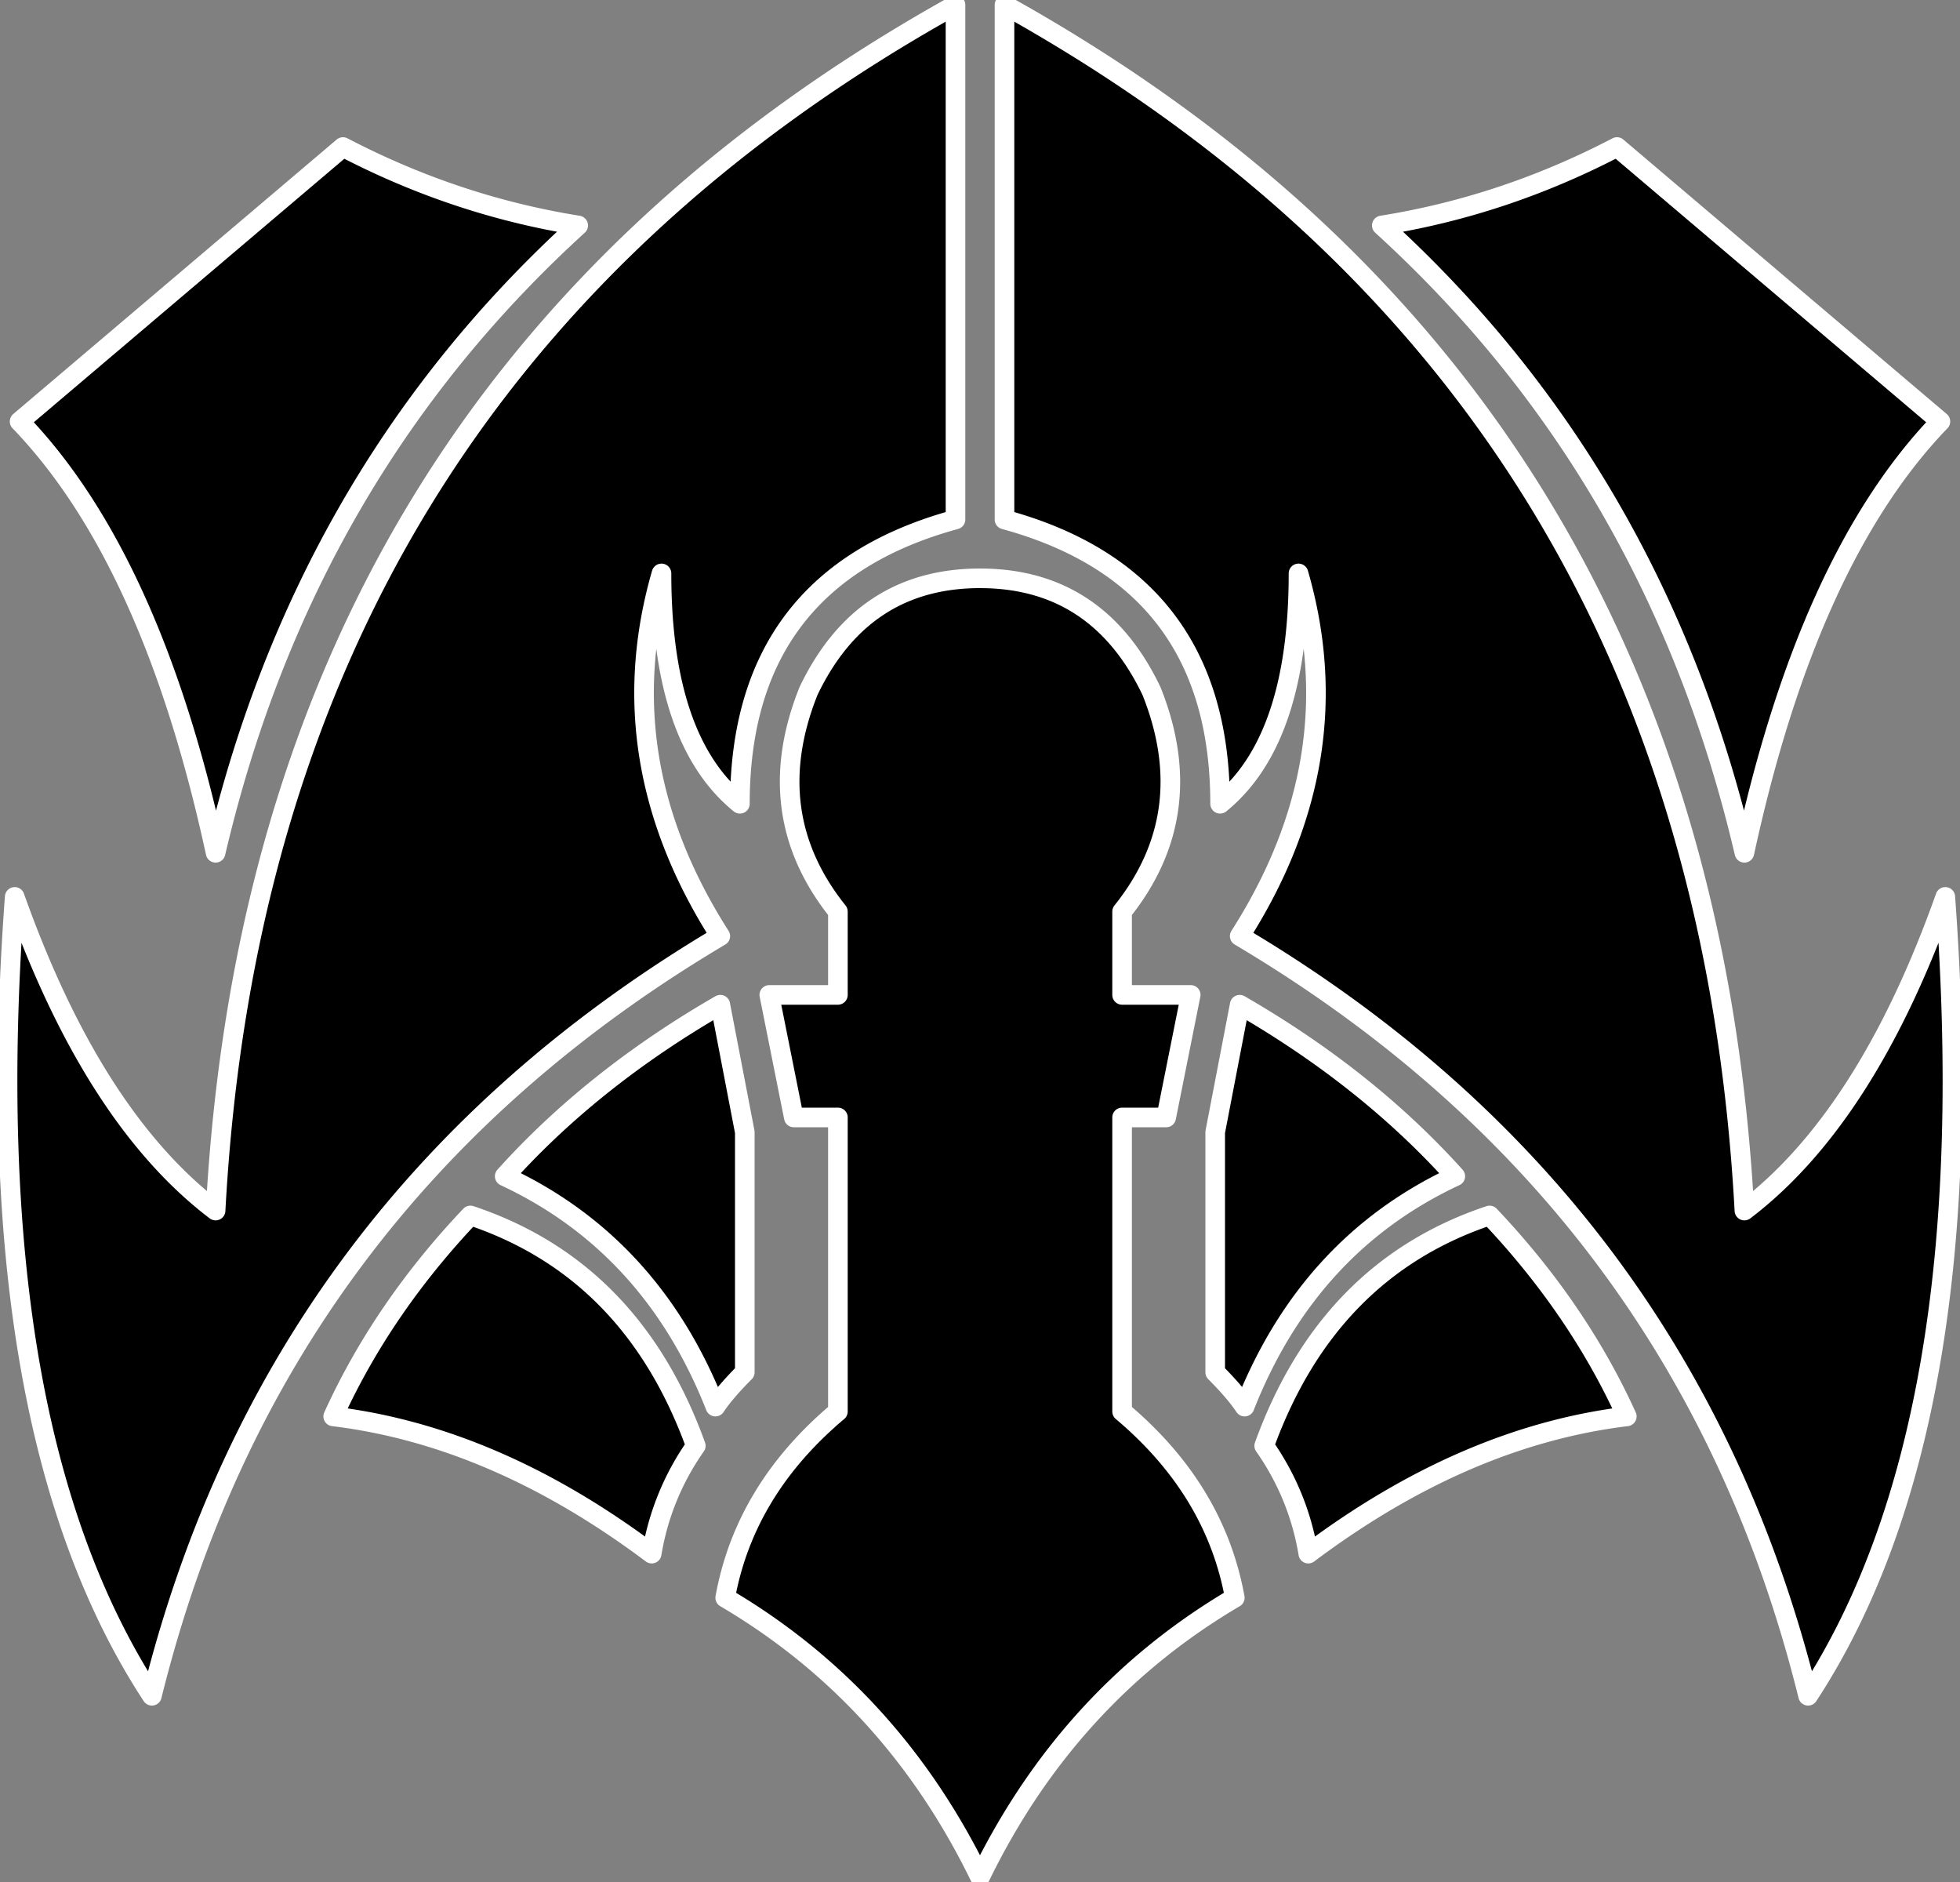
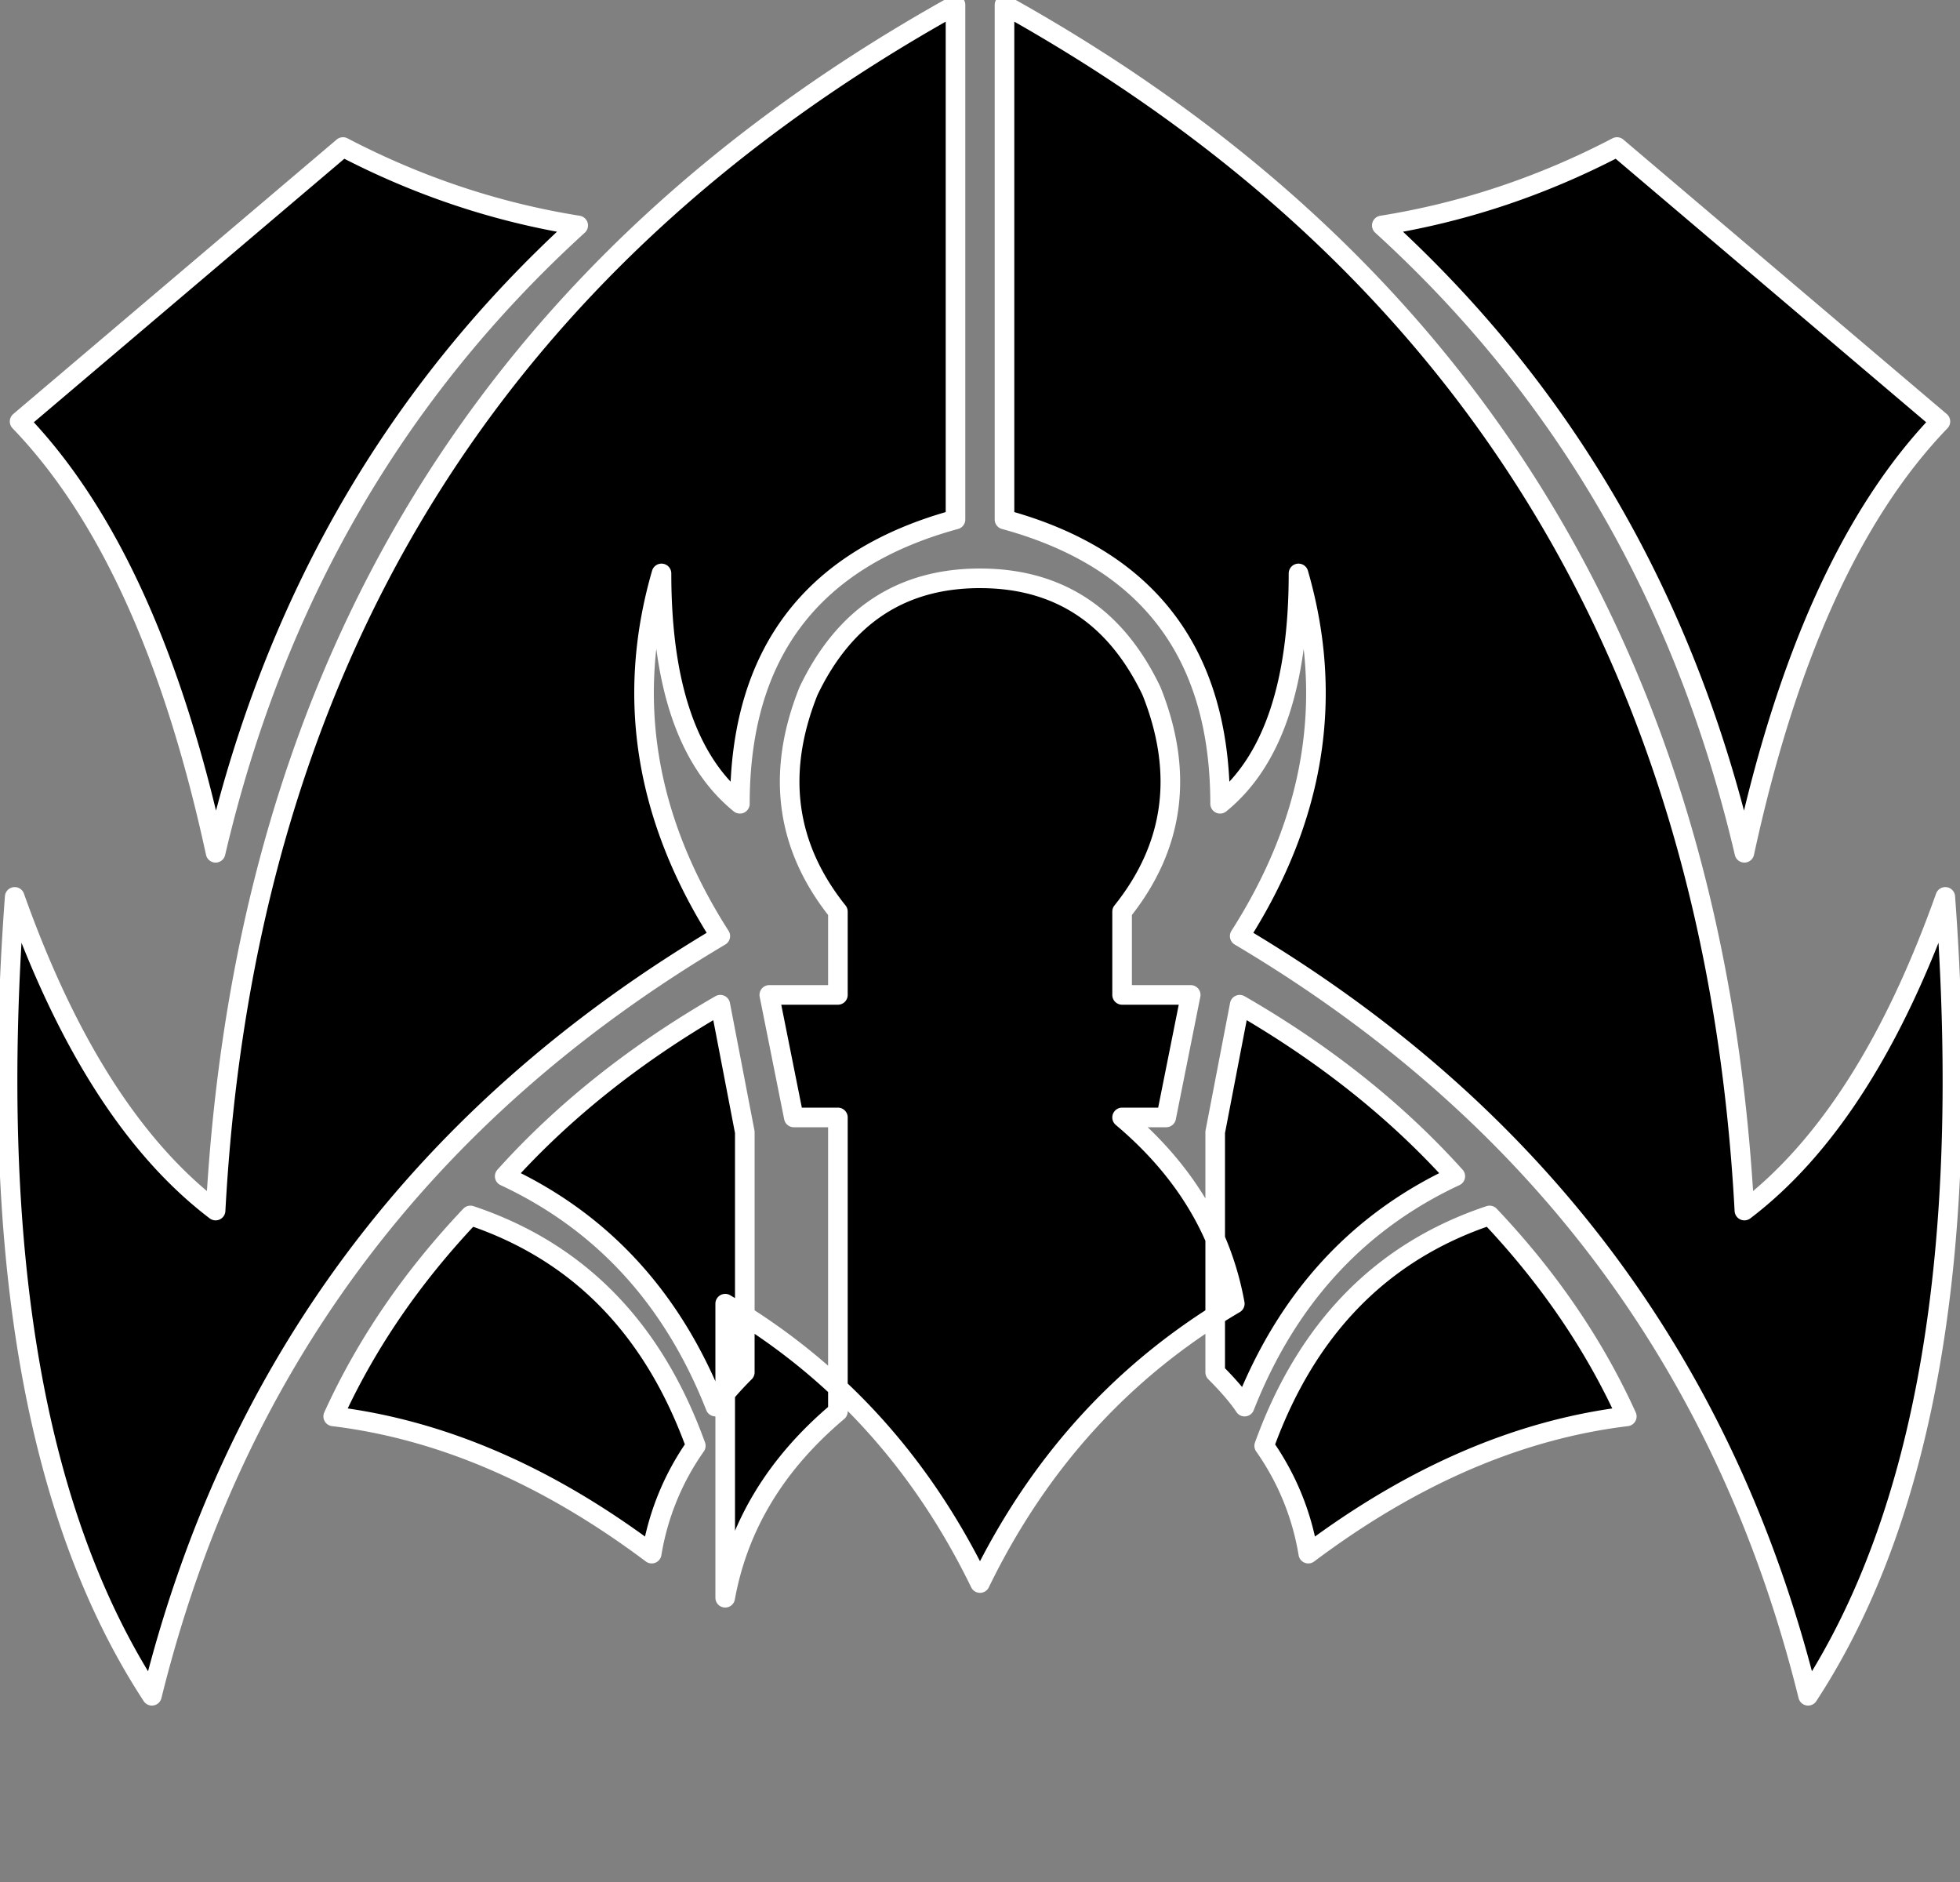
<svg xmlns="http://www.w3.org/2000/svg" viewBox="0 0 200 192">
  <rect x="0" y="0" width="200" height="192" fill="#808080" stroke="none" />
-   <path style="fill:#000000;stroke-width:2;stroke: #FFFFFF;stroke-linejoin: round;paint-order: stroke;" fill="#000000" fill-rule="evenodd" d="M74 163c1.333-7.333 5.167-13.667 11.5-19v-30H81l-2.5-12.5h7V93c-5.333-6.667-6.333-14.167-3-22.5C86.167 62.833 92 59 100 59l.42.004c7.784.132 13.478 3.964 17.08 11.496 3.333 8.333 2.333 15.833-3 22.5v8.5h7L119 114h-4.5v30c6.333 5.333 10.167 11.667 11.5 19-11.333 6.667-20 16.167-26 28.5-6-12.333-14.667-21.833-26-28.5ZM97.5.5V53c-14.667 4-22 13.667-22 29-5.333-4.333-8-12.167-8-23.5-3.667 12.667-1.667 25 6 37-30.333 18-49.667 43.833-58 77.5-12-18.333-16.667-45.5-14-81.5 5.333 15 12.167 25.667 20.5 32C25 67.833 50.167 26.833 97.5.5Zm5 0c47.333 26.333 72.5 67.333 75.5 123 8.333-6.333 15.167-17 20.5-32 2.667 36-2 63.167-14 81.5-8.333-33.667-27.667-59.5-58-77.5 7.667-12 9.667-24.333 6-37 0 11.333-2.667 19.167-8 23.5 0-15.333-7.333-25-22-29ZM48 124c11 3.667 18.667 11.5 23 23.5a26.567 26.567 0 0 0-4.5 11c-10.667-8-21.5-12.667-32.5-14 3.333-7.333 8-14.167 14-20.5Zm104 0c6 6.333 10.667 13.167 14 20.5-11 1.333-21.833 6-32.5 14-.667-4-2.167-7.667-4.5-11 4.333-12 12-19.833 23-23.5Zm-78.5-21.5 2.5 13V140c-1.333 1.333-2.333 2.5-3 3.5-4.333-11-11.5-18.833-21.5-23.5 6-6.667 13.333-12.5 22-17.5Zm53 0c8.667 5 16 10.833 22 17.5-10 4.667-17.167 12.5-21.5 23.5-.667-1-1.667-2.167-3-3.5v-24.5ZM35 15c7.667 4 15.667 6.667 24 8-18.667 17-31 38.333-37 64-4.333-20-11-34.667-20-44l33-28Zm130 0 33 28c-9 9.333-15.667 24-20 44-6-25.667-18.333-47-37-64 8.333-1.333 16.333-4 24-8Z" />
+   <path style="fill:#000000;stroke-width:2;stroke: #FFFFFF;stroke-linejoin: round;paint-order: stroke;" fill="#000000" fill-rule="evenodd" d="M74 163c1.333-7.333 5.167-13.667 11.5-19v-30H81l-2.5-12.5h7V93c-5.333-6.667-6.333-14.167-3-22.5C86.167 62.833 92 59 100 59l.42.004c7.784.132 13.478 3.964 17.08 11.496 3.333 8.333 2.333 15.833-3 22.5v8.5h7L119 114h-4.5c6.333 5.333 10.167 11.667 11.5 19-11.333 6.667-20 16.167-26 28.5-6-12.333-14.667-21.833-26-28.5ZM97.5.5V53c-14.667 4-22 13.667-22 29-5.333-4.333-8-12.167-8-23.5-3.667 12.667-1.667 25 6 37-30.333 18-49.667 43.833-58 77.5-12-18.333-16.667-45.5-14-81.5 5.333 15 12.167 25.667 20.5 32C25 67.833 50.167 26.833 97.5.5Zm5 0c47.333 26.333 72.5 67.333 75.5 123 8.333-6.333 15.167-17 20.5-32 2.667 36-2 63.167-14 81.5-8.333-33.667-27.667-59.5-58-77.5 7.667-12 9.667-24.333 6-37 0 11.333-2.667 19.167-8 23.5 0-15.333-7.333-25-22-29ZM48 124c11 3.667 18.667 11.5 23 23.5a26.567 26.567 0 0 0-4.5 11c-10.667-8-21.5-12.667-32.5-14 3.333-7.333 8-14.167 14-20.5Zm104 0c6 6.333 10.667 13.167 14 20.5-11 1.333-21.833 6-32.5 14-.667-4-2.167-7.667-4.5-11 4.333-12 12-19.833 23-23.5Zm-78.5-21.5 2.5 13V140c-1.333 1.333-2.333 2.5-3 3.5-4.333-11-11.5-18.833-21.5-23.5 6-6.667 13.333-12.5 22-17.5Zm53 0c8.667 5 16 10.833 22 17.5-10 4.667-17.167 12.5-21.5 23.5-.667-1-1.667-2.167-3-3.5v-24.5ZM35 15c7.667 4 15.667 6.667 24 8-18.667 17-31 38.333-37 64-4.333-20-11-34.667-20-44l33-28Zm130 0 33 28c-9 9.333-15.667 24-20 44-6-25.667-18.333-47-37-64 8.333-1.333 16.333-4 24-8Z" />
</svg>